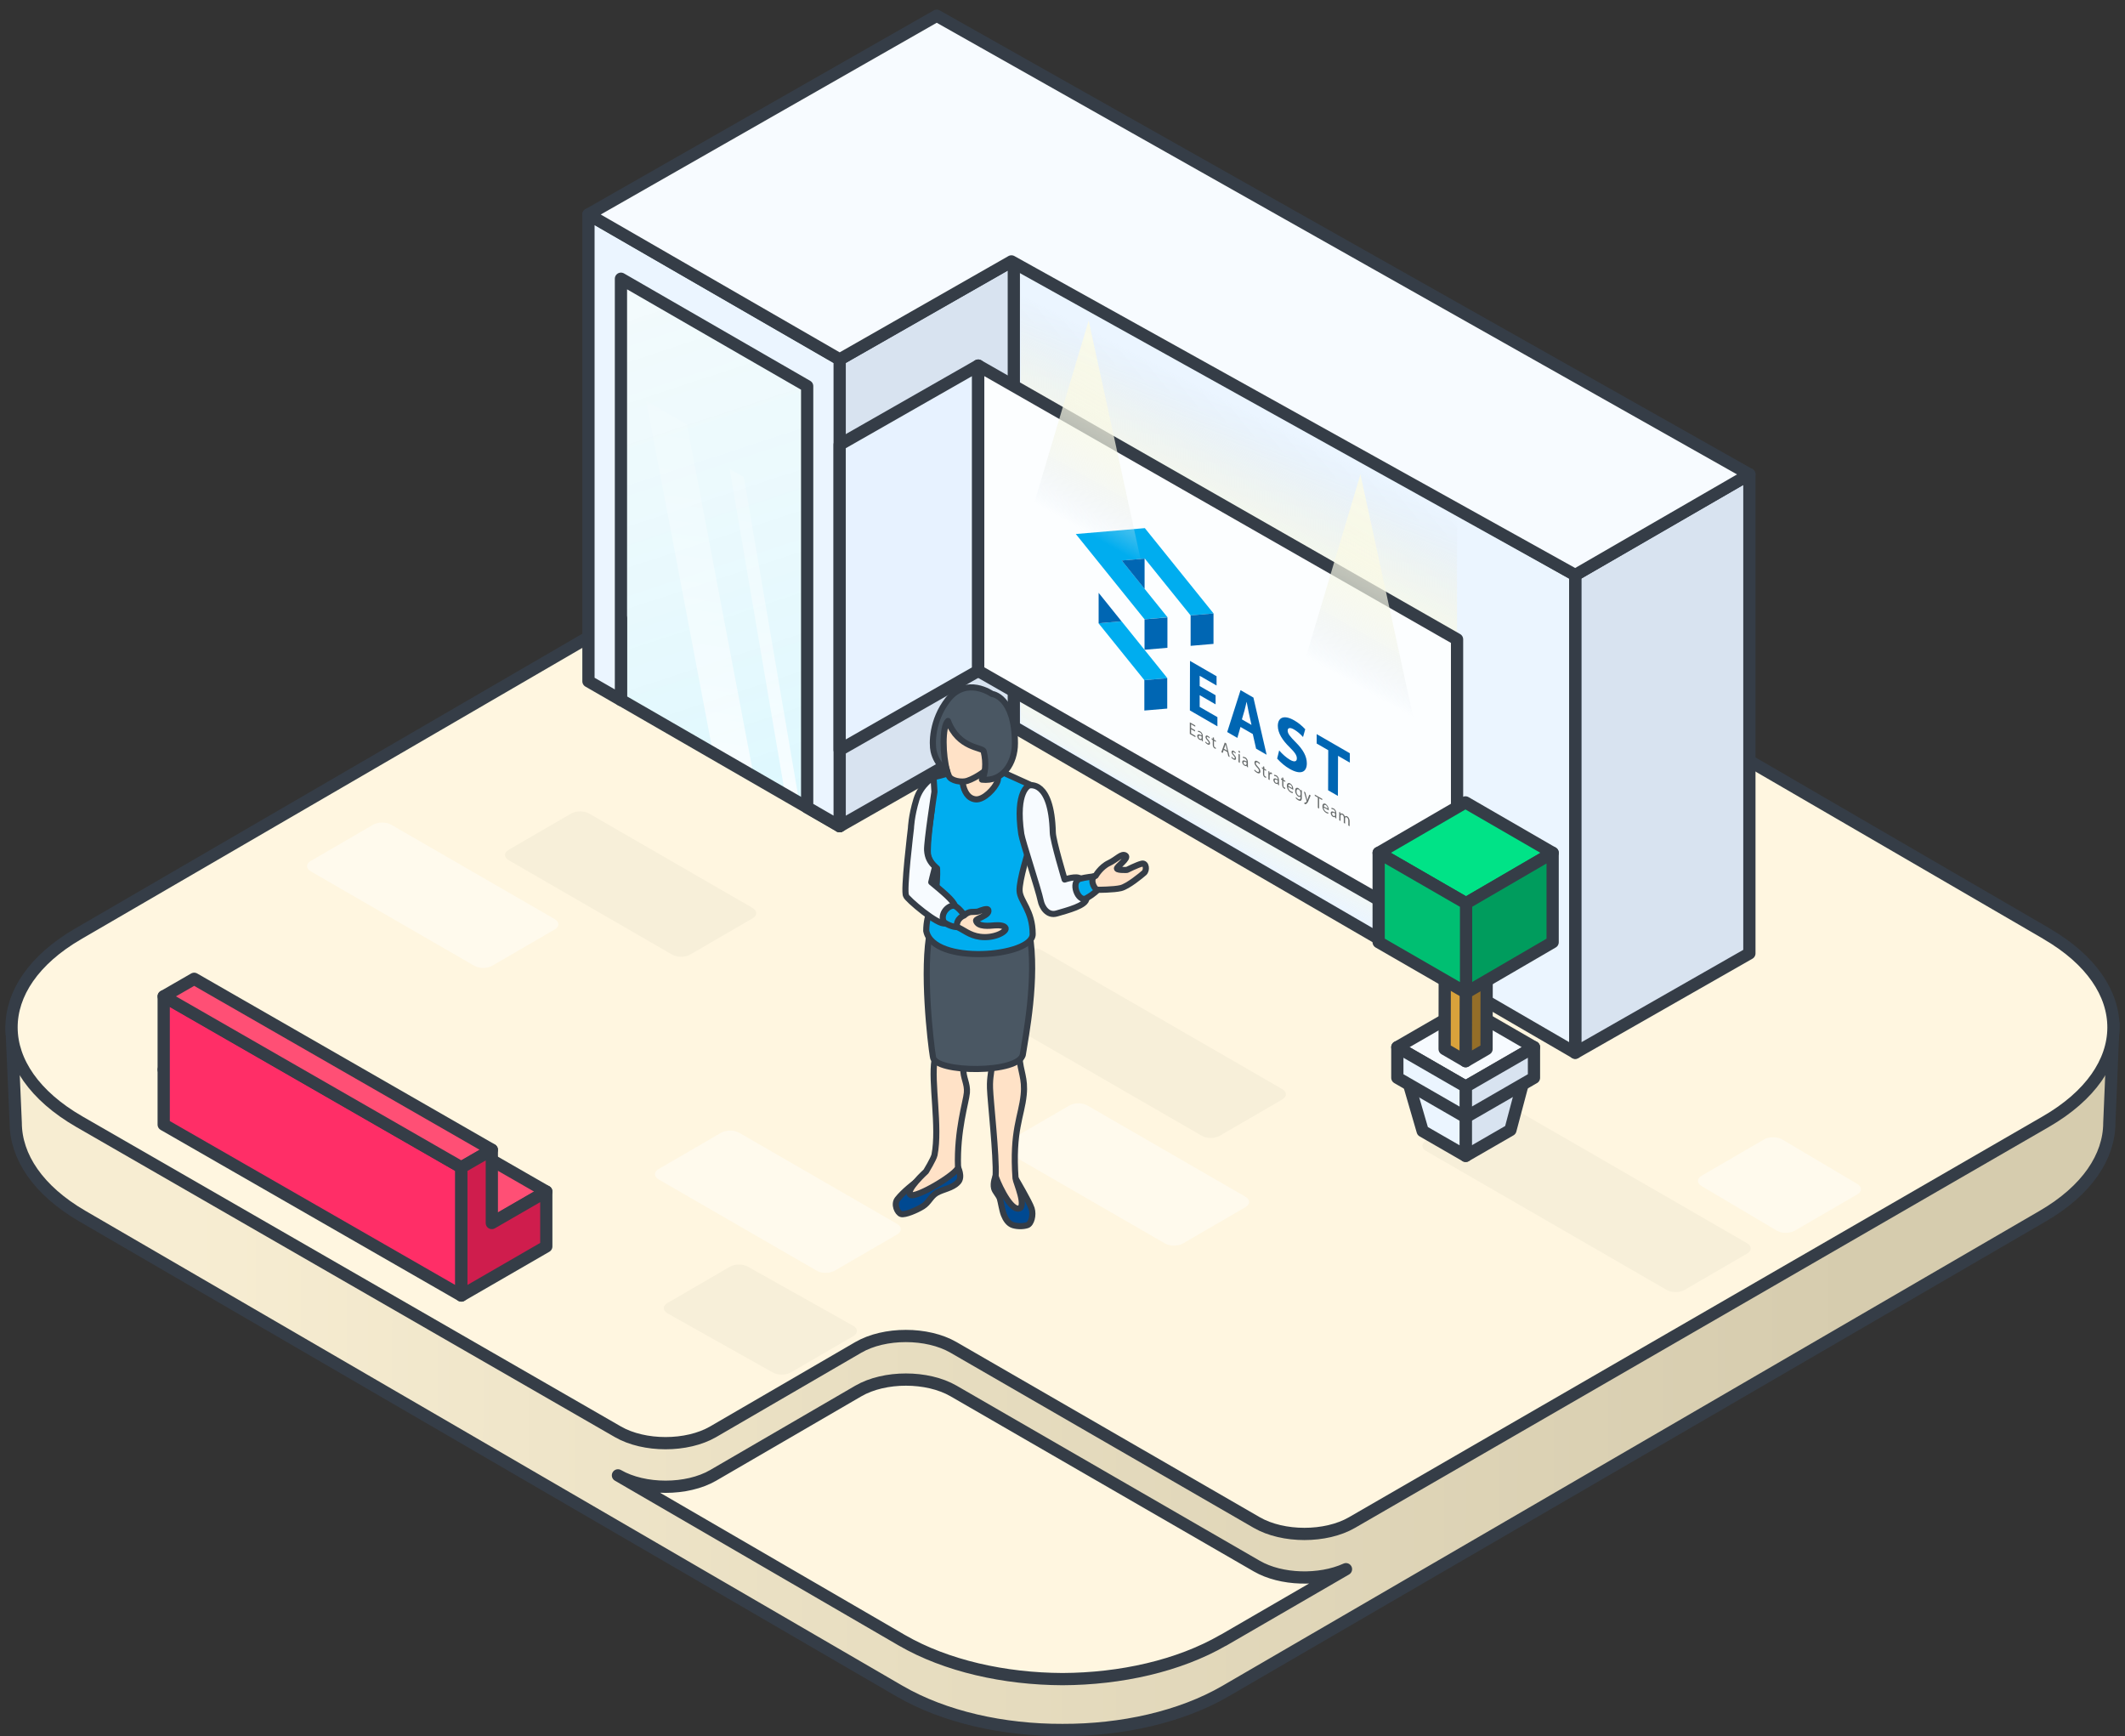
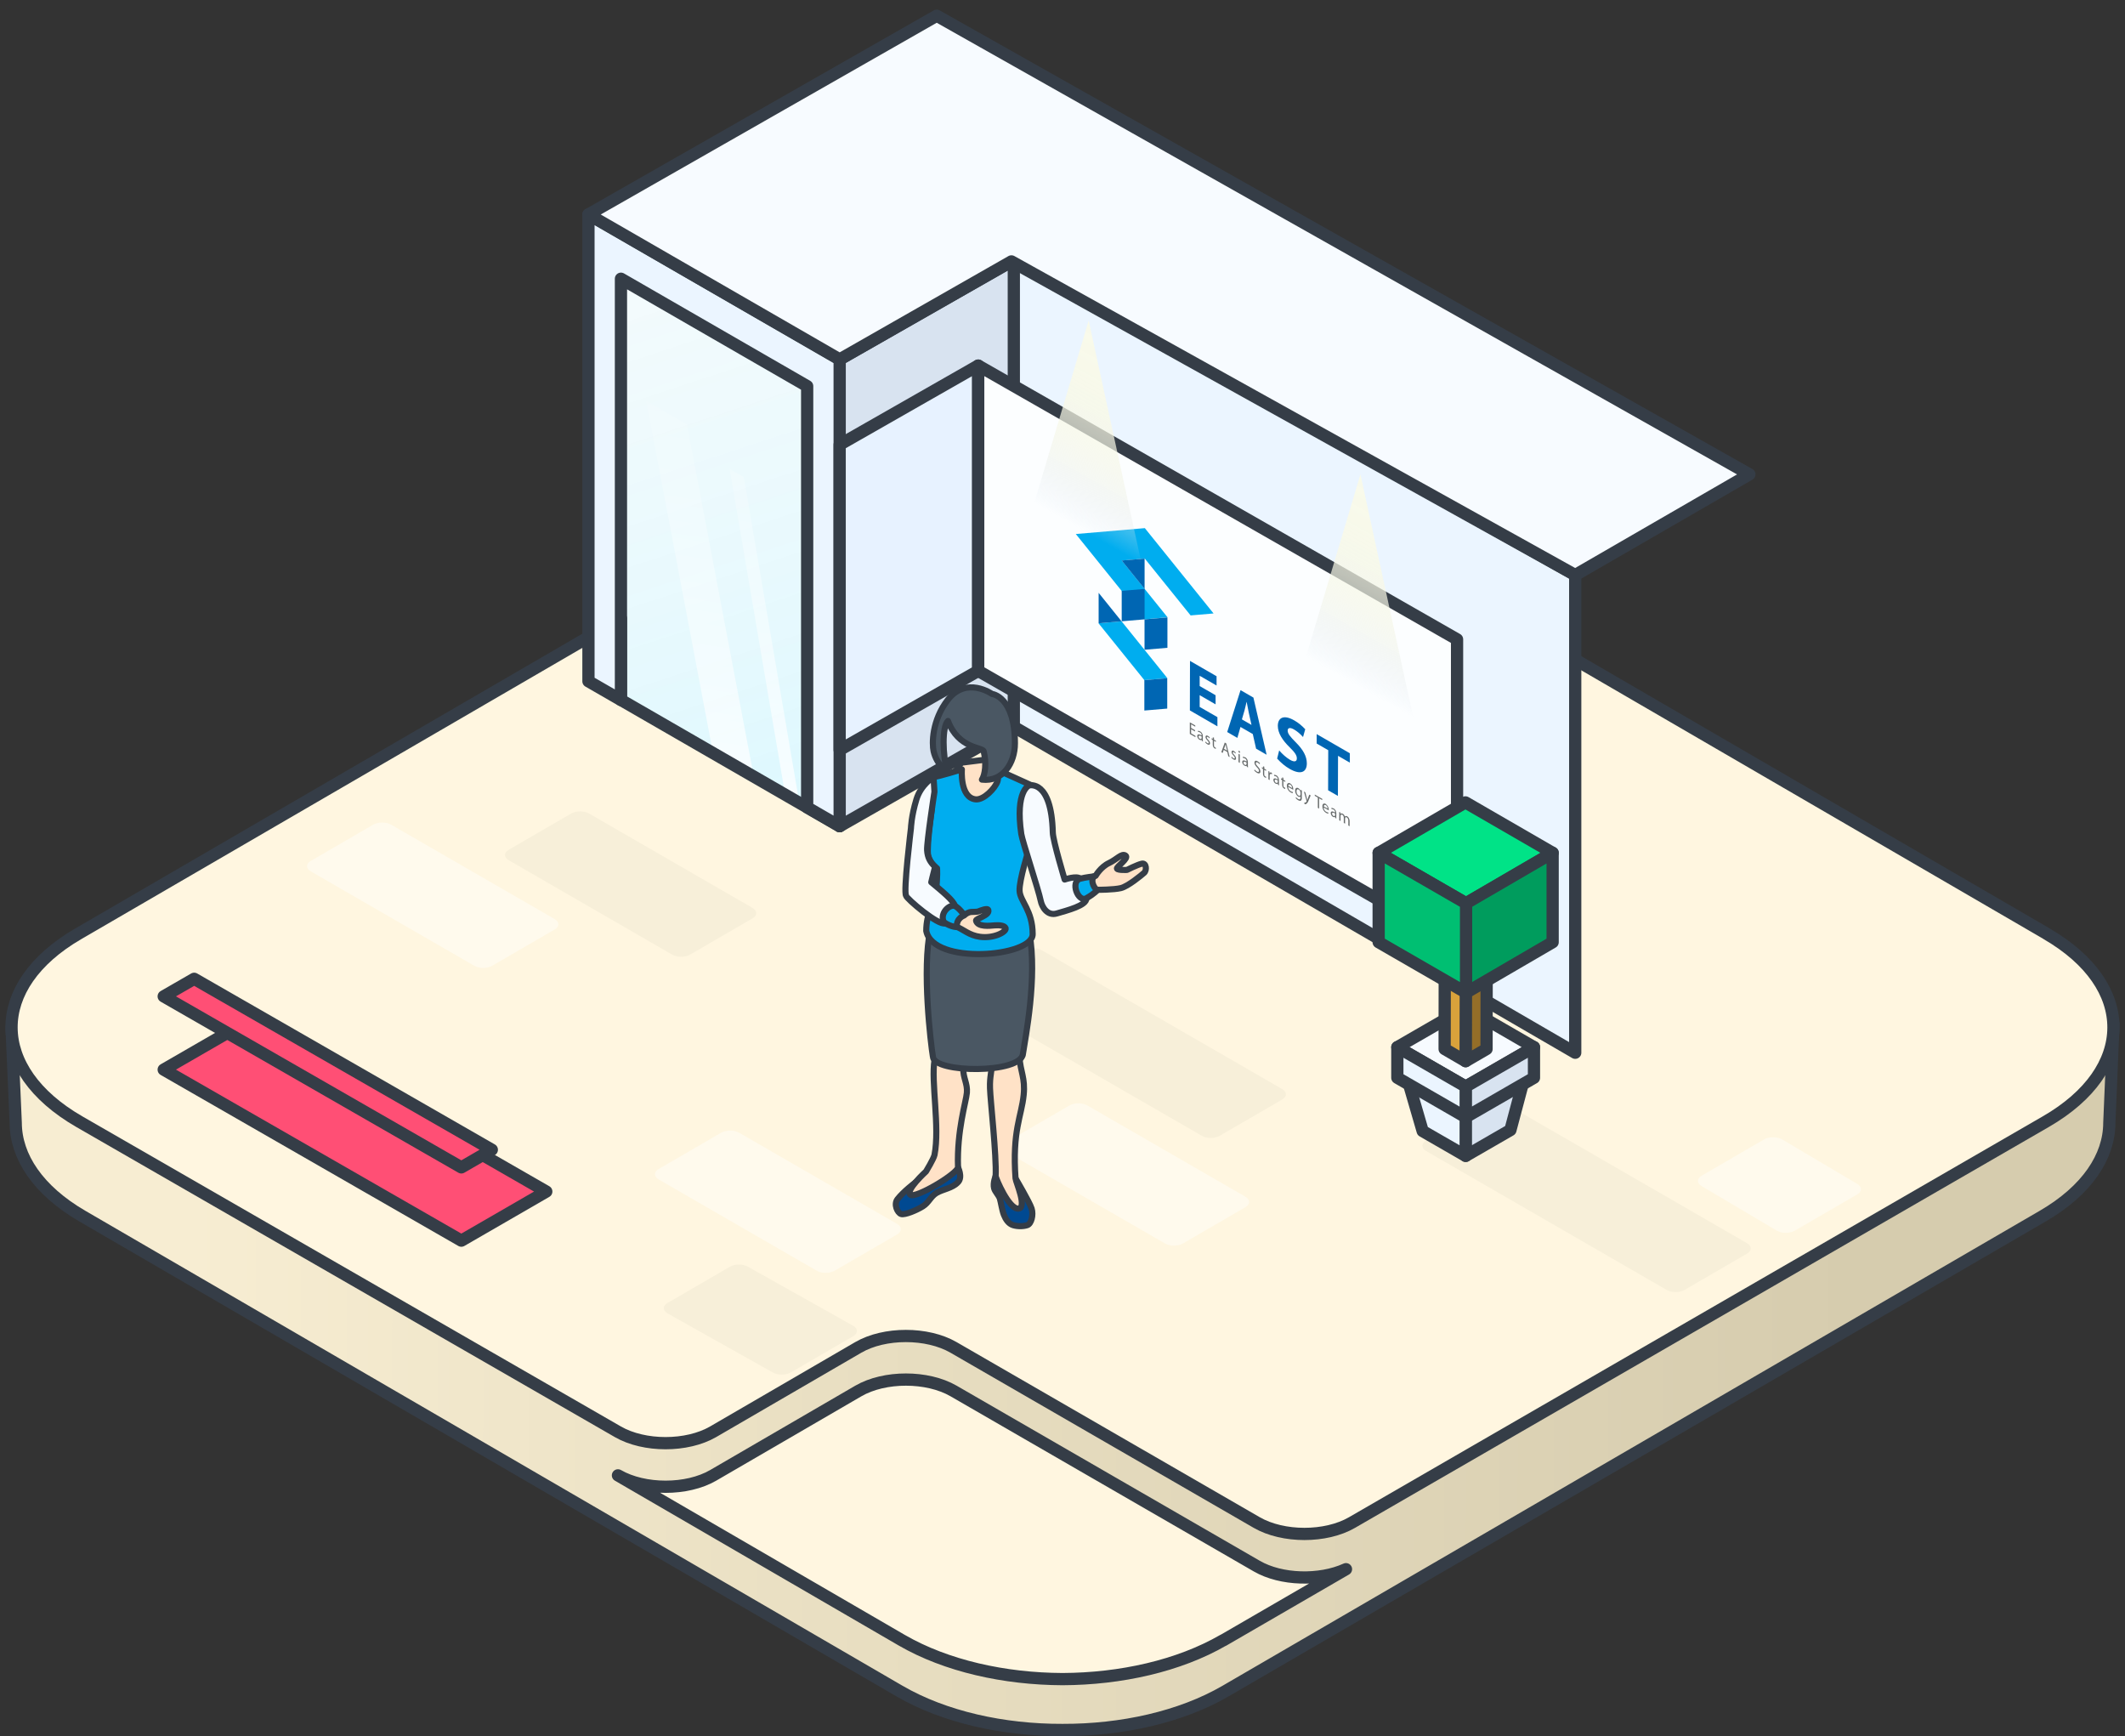
<svg xmlns="http://www.w3.org/2000/svg" xmlns:xlink="http://www.w3.org/1999/xlink" id="b" data-name="レイヤー 2" viewBox="0 0 347.25 283.65">
  <rect x="0" y="0" width="347.25" height="283.65" fill="#333333" stroke="none" />
  <defs>
    <style>
      .j {
        fill: none;
      }

      .k {
        fill: url(#i);
      }

      .l {
        fill: url(#h);
      }

      .m {
        fill: url(#g);
      }

      .n {
        fill: url(#e);
      }

      .o {
        fill: url(#d);
      }

      .p {
        fill: #ebf5ff;
      }

      .p, .q, .r, .s, .t, .u, .v, .w, .x, .y, .z, .aa, .ab, .ac, .ad, .ae, .af, .ag, .ah, .ai {
        stroke: #353d47;
        stroke-linejoin: round;
      }

      .p, .r, .t, .u, .v, .w, .x, .y, .z, .aa, .ab, .ad, .ae, .ag, .ah {
        stroke-width: 2px;
      }

      .q, .aj {
        fill: #00adef;
      }

      .r {
        fill: #ff4f75;
      }

      .s {
        fill: #4a5763;
      }

      .ak {
        fill: #0066b3;
      }

      .t {
        fill: #946e28;
      }

      .u {
        fill: #cf1d4d;
      }

      .al {
        isolation: isolate;
      }

      .v {
        fill: #00e387;
      }

      .am {
        fill: #f7efd9;
      }

      .w {
        fill: #fff6e0;
      }

      .x {
        fill: #ff2e67;
      }

      .an {
        fill: #fff;
      }

      .ao {
        fill: #654123;
      }

      .ap {
        fill: #686c6c;
      }

      .y {
        fill: #d8e3f0;
      }

      .z {
        fill: #00bf72;
      }

      .aa {
        fill: #e7f2ff;
      }

      .aq {
        fill: #fffaed;
      }

      .ab, .ai {
        fill: #f7fbff;
      }

      .ac {
        fill: #ffe2c7;
      }

      .ad {
        fill: url(#f);
      }

      .ae {
        fill: #fcfeff;
      }

      .af {
        fill: #004991;
      }

      .ag {
        fill: #009c5d;
      }

      .ah {
        fill: #d9a23b;
      }
    </style>
    <linearGradient id="d" data-name="名称未設定グラデーション 238" x1="136.59" y1="148.32" x2="87.82" y2=".3" gradientUnits="userSpaceOnUse">
      <stop offset="0" stop-color="#7ae6ff" stop-opacity=".3" />
      <stop offset=".27" stop-color="#9de8fa" stop-opacity=".27" />
      <stop offset="1" stop-color="#eeeff0" stop-opacity=".2" />
    </linearGradient>
    <linearGradient id="e" data-name="名称未設定グラデーション 232" x1="113.34" y1="130.01" x2="124.03" y2="58" gradientUnits="userSpaceOnUse">
      <stop offset="0" stop-color="#fff" stop-opacity=".8" />
      <stop offset=".22" stop-color="#fff" stop-opacity=".6" />
      <stop offset=".6" stop-color="#fff" stop-opacity=".28" />
      <stop offset=".87" stop-color="#fff" stop-opacity=".08" />
      <stop offset="1" stop-color="#fff" stop-opacity="0" />
    </linearGradient>
    <linearGradient id="f" data-name="名称未設定グラデーション 13" x1="30.65" y1="178.95" x2="303.1" y2="179.43" gradientUnits="userSpaceOnUse">
      <stop offset="0" stop-color="#f7edd2" />
      <stop offset=".41" stop-color="#e8dec1" />
      <stop offset="1" stop-color="#d6ccae" />
    </linearGradient>
    <linearGradient id="g" data-name="名称未設定グラデーション 117" x1="216.96" y1="73.88" x2="186.97" y2="132.07" gradientUnits="userSpaceOnUse">
      <stop offset="0" stop-color="#d8e3f0" stop-opacity="0" />
      <stop offset=".01" stop-color="#dbe5ee" stop-opacity=".07" />
      <stop offset=".05" stop-color="#e2eaec" stop-opacity=".24" />
      <stop offset=".09" stop-color="#e9eeea" stop-opacity=".39" />
      <stop offset=".14" stop-color="#eff2e8" stop-opacity=".52" />
      <stop offset=".19" stop-color="#f4f5e7" stop-opacity=".62" />
      <stop offset=".24" stop-color="#f7f8e6" stop-opacity=".7" />
      <stop offset=".3" stop-color="#faf9e5" stop-opacity=".76" />
      <stop offset=".37" stop-color="#fbfae5" stop-opacity=".79" />
      <stop offset=".5" stop-color="#fcfbe5" stop-opacity=".8" />
      <stop offset=".69" stop-color="#fcfbe5" stop-opacity=".79" />
      <stop offset=".76" stop-color="#fcfbe5" stop-opacity=".77" />
      <stop offset=".81" stop-color="#fcfbe5" stop-opacity=".72" />
      <stop offset=".86" stop-color="#fcfbe5" stop-opacity=".65" />
      <stop offset=".89" stop-color="#fcfbe5" stop-opacity=".56" />
      <stop offset=".92" stop-color="#fcfbe5" stop-opacity=".46" />
      <stop offset=".95" stop-color="#fcfbe5" stop-opacity=".33" />
      <stop offset=".97" stop-color="#fcfbe5" stop-opacity=".18" />
      <stop offset="1" stop-color="#fcfbe5" stop-opacity=".02" />
      <stop offset="1" stop-color="#fcfbe5" stop-opacity="0" />
    </linearGradient>
    <linearGradient id="h" data-name="名称未設定グラデーション 122" x1="548.07" y1="59.73" x2="562.86" y2="85.81" gradientTransform="translate(738.19) rotate(-180) scale(1 -1)" gradientUnits="userSpaceOnUse">
      <stop offset="0" stop-color="#fcfbe5" stop-opacity=".8" />
      <stop offset=".25" stop-color="#fbfae5" stop-opacity=".79" />
      <stop offset=".4" stop-color="#faf9e5" stop-opacity=".76" />
      <stop offset=".52" stop-color="#f7f8e6" stop-opacity=".7" />
      <stop offset=".63" stop-color="#f4f5e7" stop-opacity=".62" />
      <stop offset=".72" stop-color="#eff2e8" stop-opacity=".52" />
      <stop offset=".81" stop-color="#e9eeea" stop-opacity=".39" />
      <stop offset=".89" stop-color="#e2eaec" stop-opacity=".24" />
      <stop offset=".97" stop-color="#dbe5ee" stop-opacity=".07" />
      <stop offset="1" stop-color="#d8e3f0" stop-opacity="0" />
    </linearGradient>
    <linearGradient id="i" data-name="名称未設定グラデーション 122" x1="503.67" y1="84.86" x2="518.46" y2="110.94" xlink:href="#h" />
  </defs>
  <g id="c" data-name="レイヤー 12">
    <g>
      <rect class="j" width="347.25" height="283.65" />
      <g>
        <g>
          <rect class="an" x="98.43" y="40.93" width="45.37" height="99.78" />
          <g>
            <polygon class="o" points="134.6 133.63 98.43 113.44 98.85 40.93 134.6 61.35 134.6 133.63" />
            <g class="al">
              <path class="n" d="M121.55,77.95l-2.32-1.34,9.01,52.85,2.32,1.34-9.01-52.85ZM112.25,69.33l-6.66-3.85,10.85,57.16,6.67,3.85-10.86-57.17Z" />
            </g>
            <polygon class="w" points="93.8 241.43 151.43 274.34 170.55 278.92 193.25 274.34 234.59 250.62 149.39 199.77 93.8 241.43" />
            <path class="ad" d="M334.49,159.7l-133.55-77.61c-7.51-4.36-17.44-6.46-27.31-6.33-9.87-.13,4.36,76.29-3.15,80.65l-157.71,3.29c-7.39,4.29-10.88,8.22-10.88,8.19l.68,15.57c.02,5.51,3.64,11.02,10.88,15.23l133.55,77.61c7.34,4.26,16.98,6.38,26.63,6.35,9.64.03,19.29-2.09,26.63-6.35l133.55-77.61c7.24-4.21,10.87-9.72,10.88-15.23,0,0,.67-15.66.67-16.19,0,0-3.38-3.22-10.87-7.58ZM199.89,267.99c-7.27,4.2-16.76,6.31-26.26,6.35-9.5-.04-18.99-2.15-26.26-6.35l-46.39-26.94c4.3,2.48,11.28,2.48,15.56,0l23.73-13.79c4.28-2.48,11.25-2.48,15.55,0l49.56,28.62c3.98,2.3,10.26,2.46,14.57.5l-20.05,11.62Z" />
            <path class="w" d="M334.49,152.58l-133.55-77.61c-7.51-4.36-17.44-6.46-27.31-6.33-9.87-.13-28.91,61.98-36.42,66.34l-35.74-20.62v-13.33L12.77,152.58c-14.58,8.47-14.5,22.2.17,30.67l88.03,50.68c4.3,2.48,11.28,2.48,15.56,0l23.73-13.79c4.28-2.48,11.25-2.48,15.55,0l49.56,28.62c4.3,2.48,11.28,2.48,15.56,0l113.38-65.5c14.67-8.47,14.75-22.2.17-30.67Z" />
-             <polygon class="y" points="257.41 93.95 257.41 172.01 285.87 155.77 285.87 77.5 257.41 93.95" />
            <polygon class="p" points="257.41 93.95 151.13 34.05 151.13 110.32 257.41 172 257.41 93.95" />
            <polygon class="y" points="137.21 58.72 137.21 134.99 165.67 118.75 165.67 42.49 137.21 58.72" />
            <polygon class="p" points="96.16 35.04 96.16 111.31 101.47 114.37 101.47 45.54 131.9 63.09 131.9 131.92 137.21 134.99 137.21 58.72 96.16 35.04" />
            <polygon class="ab" points="285.87 77.5 153.07 2.57 124.61 18.81 124.62 18.81 124.61 18.81 96.16 35.04 137.21 58.72 165.28 42.71 257.41 93.95 285.87 77.5" />
            <polygon class="aa" points="137.21 72.65 137.21 122.53 159.85 109.61 159.85 59.73 137.21 72.65" />
            <g>
              <g>
                <polygon class="r" points="40.64 166.74 89.27 194.68 75.39 202.7 26.75 174.76 40.64 166.74" />
-                 <polygon class="x" points="75.39 190.73 75.39 211.67 26.75 183.74 26.75 162.79 75.39 190.73" />
              </g>
              <polygon class="r" points="31.73 159.92 80.37 187.85 75.39 190.73 26.75 162.79 31.73 159.92" />
-               <polygon class="u" points="89.27 194.68 80.37 199.82 80.37 187.87 75.39 190.73 75.39 211.67 89.27 203.65 89.27 194.68" />
-             </g>
-             <polygon class="m" points="238.1 84.55 166.82 45.13 166.82 118.02 238.1 158.91 238.1 84.55" />
+             </g>
            <polygon class="ae" points="238.1 104.46 159.85 59.73 159.85 109.61 238.1 154.34 238.1 104.46" />
            <g class="al">
              <g>
                <path class="aj" d="M183.27,101.51l-3.76.32,7.49,9.29,3.76-.32-7.49-9.3M187.07,86.29l-11.27.96,11.23,13.93,3.76-.32-3.74-4.64h0s0,0,0,0l-3.74-4.64,3.76-.32,7.49,9.29.57-.05,3.18-.27-11.23-13.94" />
-                 <path class="ak" d="M190.76,110.8l-3.76.32v4.97s3.74-.32,3.74-.32v-4.97M179.53,96.86v4.97s3.74-.32,3.74-.32h0s-3.74-4.65-3.74-4.65M190.79,100.87l-3.76.32v4.97s3.74-.32,3.74-.32v-4.96M187.05,96.22h0s0,0,0,0h0s0,0,0,0M198.31,100.23h-.01s-3.18.27-3.18.27l-.56.05v4.97s3.74-.32,3.74-.32v-4.97M187.06,91.26l-3.76.32,3.74,4.64v-4.96" />
+                 <path class="ak" d="M190.76,110.8l-3.76.32v4.97s3.74-.32,3.74-.32v-4.97M179.53,96.86v4.97s3.74-.32,3.74-.32h0s-3.74-4.65-3.74-4.65M190.79,100.87l-3.76.32v4.97s3.74-.32,3.74-.32v-4.96M187.05,96.22h0s0,0,0,0h0s0,0,0,0h-.01s-3.18.27-3.18.27l-.56.05v4.97s3.74-.32,3.74-.32v-4.97M187.06,91.26l-3.76.32,3.74,4.64v-4.96" />
                <path class="ap" d="M197.02,121.16h0s0,0,0,0h0M202.61,123.28l-.22-.12v1.36s.21.12.21.12v-1.36M214.18,129.96l-.23-.13-.24.66c-.03.08-.06.17-.08.24h0c-.02-.09-.05-.22-.08-.33l-.25-.95-.23-.13.43,1.5.02.08-.02.05c-.04.09-.1.15-.18.17-.06.02-.12.03-.19.01l.05.24c.1.03.19.03.26-.01.19-.13.33-.34.41-.61l.33-.79M203.38,124.93c-.11-.07-.18-.22-.18-.33,0-.26.26-.16.5-.02v.23s-.01.07-.01.07c-.04.12-.16.14-.28.06h-.03M203.47,123.75c-.14-.08-.28-.12-.39-.1l.05.19c.1,0,.2.01.31.08l.06.03c.13.09.23.3.21.43v.03c-.45-.26-.71-.23-.71.09v.03c.01.21.16.45.34.55,0,0,.02,0,.03.01,0,0,.01,0,.02.01.13.08.26.08.34,0h0s.01.18.01.18l.2.11c-.02-.12-.02-.23-.02-.34v-.51c0-.27-.09-.61-.45-.82M207.79,126.24c-.15-.08-.29-.04-.33.11h-.01s0-.27,0-.27l-.18-.11c0,.13,0,.27,0,.43h0s0,.93,0,.93l.21.12v-.72s.01-.11.01-.11c.02-.16.14-.23.29-.15l.07.05v-.23s-.06-.04-.06-.04M208.48,127.87c-.11-.07-.18-.22-.18-.34,0-.24.23-.17.46-.04.01,0,.03.02.04.02v.23s-.01.07-.01.07c-.04.12-.16.14-.28.06h-.03M208.57,126.69c-.14-.08-.27-.11-.39-.1l.05.19c.1,0,.2.02.31.08l.05.03c.13.09.23.3.21.43v.03c-.46-.26-.71-.23-.71.09v.03c.02.21.16.45.34.55,0,0,.02,0,.03.01.14.08.28.09.36,0h0s.01.18.01.18l.19.11c-.02-.12-.02-.23-.02-.34h0s0-.5,0-.5c0-.27-.09-.61-.45-.82M210.51,128.39c0-.21.15-.29.33-.2l.04.02c.16.12.28.37.26.54l-.63-.36M210.86,128.01l-.05-.03c-.32-.14-.54.05-.51.44v.09c.02.35.26.75.55.92,0,0,.02.01.03.02.14.08.27.13.4.14l-.04-.2c-.1,0-.22-.05-.33-.12l-.06-.04c-.21-.14-.36-.44-.35-.67l.83.48v-.11s0-.05,0-.05c0-.32-.21-.71-.49-.87M216.32,131.74c0-.21.15-.29.33-.2l.03.02c.16.12.29.37.26.55l-.63-.36M216.66,131.36l-.05-.03c-.32-.14-.54.05-.51.44v.09c.02.35.26.75.55.92,0,0,.02.01.03.02.14.08.27.13.4.14l-.04-.2c-.11,0-.22-.05-.33-.12l-.06-.03c-.21-.14-.36-.44-.34-.67l.82.48v-.11s0-.05,0-.05c0-.32-.21-.71-.49-.87M218.17,132.93h0s0,.23,0,.23v.07c-.05.12-.17.14-.29.06l-.03-.02c-.1-.07-.18-.22-.17-.34,0-.24.23-.17.45-.04.02,0,.03.02.05.03M217.94,132.1c-.14-.08-.27-.11-.39-.1l.05.19c.09-.01.19.01.3.07l.06.03c.14.1.22.29.21.43v.03c-.46-.26-.71-.23-.71.1v.03c.01.21.16.46.33.56,0,0,.02,0,.03.01.14.08.28.09.36,0h0s.01.18.01.18l.19.11c-.02-.12-.02-.23-.02-.34h.01s0-.5,0-.5c0-.27-.09-.61-.45-.82M219.4,132.95c-.15-.09-.29-.07-.36.04h0s0-.23,0-.23l-.19-.11c.01.12.01.24,0,.38h0s0,.99,0,.99l.21.12v-.82s0-.08.02-.11c.04-.12.14-.16.27-.09.16.1.25.3.24.52v.81s.21.12.21.12v-.84s.02-.11.02-.11c.03-.11.14-.14.25-.08.17.1.26.3.26.56v.77s.21.12.21.12v-.8c0-.47-.23-.72-.38-.81-.1-.05-.19-.08-.26-.05-.06.02-.1.05-.13.1h0c-.05-.2-.18-.38-.33-.47,0,0,0,0,0,0M197.35,120.21c-.19-.11-.35-.02-.36.19,0,.16.1.36.31.57.16.16.22.27.22.38s-.07.16-.23.06c-.1-.06-.2-.15-.28-.26l-.05.16c.1.12.22.22.33.29.28.16.44.08.44-.16,0-.2-.11-.38-.31-.59-.15-.15-.22-.24-.22-.36,0-.1.07-.14.2-.07.08.05.17.12.24.22l.05-.15c-.09-.11-.19-.2-.29-.25l-.03-.02s-.01,0-.02-.01M201.61,122.68c-.2-.11-.35-.03-.36.19,0,.16.1.36.31.57.16.16.22.27.22.38s-.08.15-.24.06c-.1-.06-.2-.15-.28-.26l-.05.16c.1.12.21.22.33.29.28.16.44.08.44-.16,0-.2-.1-.38-.31-.59-.15-.16-.22-.24-.22-.35,0-.1.07-.15.19-.07.08.05.17.12.24.22l.05-.15c-.09-.11-.19-.19-.29-.25l-.03-.02s-.01,0-.02-.01M212.21,129.99c-.23-.13-.35-.43-.35-.69,0-.31.15-.42.35-.31h.01c.17.11.31.36.3.56v.24s0,.08-.02.12c-.04.13-.16.16-.3.08M212.21,128.79s-.02-.01-.03-.01l-.03-.02c-.31-.14-.54.05-.5.43v.03c-.02.33.21.74.5.93,0,0,0,0,.01,0,.15.08.29.08.36-.02h0s0,.16,0,.16c0,.34-.17.37-.39.25-.01,0-.02-.01-.03-.02-.11-.06-.22-.16-.31-.28l-.06.15c.12.15.26.27.4.35.01,0,.03.02.04.02.14.08.28.1.39.06.13-.09.2-.28.17-.52h0s0,0,0,0v-.78c0-.17,0-.28.01-.37l-.19-.11v.2c-.08-.19-.21-.35-.35-.43M196.04,120.69c-.11-.07-.18-.22-.18-.34,0-.27.27-.15.5-.02v.23s-.01.07-.01.07c-.04.12-.15.14-.28.06h-.03M196.13,119.51c-.14-.08-.27-.11-.39-.11l.05.19c.1-.01.2.02.31.08l.05.03c.13.09.23.29.21.43v.03c-.46-.26-.71-.23-.71.09v.04c0,.21.16.45.33.55,0,0,.02,0,.03.01,0,0,.01,0,.02.01.13.08.26.08.34,0h0s.01.18.01.18l.19.11c-.02-.12-.02-.23-.02-.34h.01s0-.51,0-.51c0-.27-.09-.6-.45-.81M198.39,120.52l-.21-.05v.25s-.18-.11-.18-.11v.19s.18.11.18.11v.74c-.01.11.02.26.08.39.06.11.14.19.23.24.06.04.12.06.19.08v-.2c-.05,0-.09-.03-.14-.05-.12-.07-.16-.19-.16-.35v-.73s.31.18.31.18v-.19s-.31-.18-.31-.18v-.32M206.6,125.26l-.21-.05v.25s-.18-.11-.18-.11v.19s.18.11.18.11v.74c-.01.11.01.25.08.39.06.11.14.19.23.24.06.04.13.06.19.08v-.2c-.05,0-.09-.03-.14-.05-.12-.07-.16-.19-.16-.35v-.73s.31.18.31.18v-.19s-.3-.18-.3-.18v-.32M198.39,120.52h0s0,0,0,0h0M206.61,125.26h0s0,0,0,0h0M209.73,127.07l-.21-.05v.25s-.19-.11-.19-.11v.19s.19.11.19.11v.74c-.01.11.02.25.08.39.05.11.14.19.23.24.07.04.13.06.19.08v-.2c-.05,0-.09-.03-.14-.05-.12-.07-.16-.19-.16-.35v-.73s.31.18.31.18v-.19s-.31-.18-.31-.18v-.32M216.07,130.52l-1.22-.7v.2s.5.29.5.29v1.68s.21.12.21.12v-1.68s.51.29.51.29v-.2M195.32,118.53l-.89-.51v1.89s.92.53.92.53v-.21s-.71-.41-.71-.41v-.68s.64.37.64.37v-.21s-.64-.37-.64-.37v-.59s.68.39.68.39v-.21M200.01,122.35l.17-.44c.03-.1.06-.2.09-.3.03.12.05.25.09.4l.16.63h0s-.49-.29-.49-.29M200.4,121.47l-.26-.15-.56,1.57.22.13.17-.5h0s.58.34.58.34l.17.7.23.13-.56-2.22M202.5,122.68h0c-.07-.05-.12,0-.12.08,0,.08.05.17.12.22,0,0,0,0,.01,0,.07.04.13.01.13-.07h0s0-.02,0-.02c0-.08-.06-.17-.13-.21M205.46,124.35c-.25-.14-.46-.04-.47.25,0,.26.16.52.43.79.22.22.31.38.31.55,0,.19-.13.25-.34.12-.14-.08-.27-.2-.38-.34h0s-.05.17-.05.17c.13.15.27.28.42.36.39.22.58.08.58-.21,0-.28-.14-.52-.42-.8-.22-.23-.33-.38-.33-.55,0-.13.08-.23.31-.1.11.06.22.15.31.27l.07-.16c-.12-.14-.24-.23-.37-.3l-.04-.02s-.01,0-.02-.01" />
                <path class="ak" d="M198.81,110.49l-4.35-2.51-.02,8.09,4.5,2.6v-1.5s-2.9-1.67-2.9-1.67v-1.92s2.6,1.5,2.6,1.5h0s0-1.49,0-1.49l-2.6-1.5v-1.68s2.76,1.59,2.76,1.59v-1.5M202.94,117.54l.43-1.48c.12-.4.22-.96.33-1.37h.02c.11.55.23,1.22.35,1.78l.44,1.97h0s-1.56-.9-1.56-.9M204.82,113.97l-2.1-1.21-2.18,6.84,1.66.96.51-1.79,2.01,1.16.54,2.39,1.72.99-2.16-9.35M220.58,123.07l-5.42-3.13v1.54s1.89,1.09,1.89,1.09l-.02,6.55,1.6.92.02-6.55,1.93,1.11v-1.54M211.57,117.74s-.05-.03-.08-.04c-1.66-.96-2.67-.49-2.68.89,0,1.18.76,2.36,1.93,3.5.84.83,1.18,1.3,1.18,1.82s-.39.65-1.12.23c-.62-.37-1.22-.9-1.77-1.53h0s-.33,1.33-.33,1.33c.63.7,1.31,1.26,2,1.66,1.94,1.12,2.85.48,2.85-.87,0-1.14-.58-2.23-1.83-3.47-.91-.93-1.3-1.38-1.3-1.9,0-.41.34-.58,1.03-.18.52.3,1.02.72,1.48,1.24l.36-1.27c-.54-.58-1.12-1.06-1.72-1.4" />
              </g>
            </g>
            <polyline class="l" points="177.9 52.37 186.99 94.13 168.6 83.52 177.9 52.37" />
            <polyline class="k" points="222.31 77.5 231.39 119.27 213.01 108.65 222.31 77.5" />
            <g class="al">
              <g>
                <path class="am" d="M122.97,148.34l-26.7-15.42c-.81-.47-2.13-.47-2.94,0l-10.21,5.93c-.81.47-.79,1.23.02,1.7l26.7,15.42c.81.47,2.13.47,2.93,0l10.21-5.93c.81-.47.8-1.23,0-1.7" />
                <path class="aq" d="M90.63,150.16l-26.71-15.42c-.81-.47-2.13-.47-2.94,0l-10.21,5.93c-.81.47-.79,1.23.02,1.7l26.71,15.42c.81.47,2.13.47,2.93,0l10.21-5.93c.81-.47.8-1.23,0-1.7" />
              </g>
            </g>
            <g class="al">
              <g>
                <path class="am" d="M209.53,177.94l-39.32-22.7c-.81-.47-2.13-.46-2.93,0l-10.21,5.93c-.8.46-.8,1.23,0,1.7l39.32,22.7c.81.47,2.13.47,2.93,0l10.21-5.93c.81-.47.8-1.23,0-1.7" />
                <path class="aq" d="M203.52,195.53l-25.83-14.91c-.81-.47-2.13-.47-2.94,0l-10.21,5.93c-.81.47-.8,1.23,0,1.7l25.83,14.91c.81.47,2.13.47,2.94,0l10.21-5.93c.81-.47.8-1.23,0-1.7" />
              </g>
            </g>
            <g class="al">
              <g>
                <path class="am" d="M285.49,203.12l-39.32-22.7c-.81-.47-2.13-.46-2.93,0l-10.21,5.93c-.8.46-.8,1.23,0,1.7l39.32,22.7c.81.47,2.13.47,2.93,0l10.21-5.93c.81-.47.8-1.23,0-1.7" />
                <path class="aq" d="M303.5,193.44l-12.28-7.28c-.81-.47-2.13-.47-2.94,0l-10.21,5.93c-.81.47-.8,1.23,0,1.7l12.28,7.28c.81.47,2.13.47,2.94,0l10.21-5.93c.81-.47.8-1.23,0-1.7Z" />
              </g>
            </g>
            <g class="al">
              <g>
                <path class="am" d="M139.42,216.61l-17.2-9.65c-.81-.47-2.13-.47-2.94,0l-10.21,5.93c-.8.46-.79,1.23.02,1.7l17.2,9.65c.81.47,2.13.47,2.93,0l10.21-5.93c.81-.47.8-1.23,0-1.7Z" />
                <path class="aq" d="M146.61,199.98l-25.83-14.91c-.81-.47-2.13-.47-2.94,0l-10.21,5.93c-.81.47-.8,1.23,0,1.7l25.83,14.91c.81.47,2.13.47,2.94,0l10.21-5.93c.81-.47.8-1.23,0-1.7" />
              </g>
            </g>
            <g>
              <g>
                <polygon class="ab" points="239.51 169.47 229.67 175.15 239.51 180.83 249.34 175.15 239.51 169.47" />
                <polygon class="y" points="239.51 180.83 239.51 188.85 246.82 184.63 249.34 175.15 239.51 180.83" />
                <polygon class="p" points="239.51 180.83 239.51 188.85 232.48 184.8 229.67 175.15 239.51 180.83" />
                <polygon class="ab" points="239.51 164.64 228.34 171.09 239.51 177.53 250.67 171.09 239.51 164.64" />
                <polygon class="y" points="239.51 177.53 239.51 182.53 250.67 176.09 250.67 171.09 239.51 177.53" />
                <polygon class="p" points="239.51 177.53 239.51 182.53 228.34 176.09 228.34 171.09 239.51 177.53" />
              </g>
              <g>
                <g class="al">
                  <polygon class="ao" points="242.94 157.57 239.53 159.56 236.09 157.57 239.51 155.59 242.94 157.57" />
                  <polygon class="t" points="242.94 157.57 242.92 171.39 239.5 173.38 239.53 159.56 242.94 157.57" />
                  <polygon class="ah" points="239.53 159.56 239.5 173.38 236.07 171.39 236.09 157.57 239.53 159.56" />
                </g>
                <g class="al">
                  <polygon class="v" points="253.72 139.34 239.57 147.58 225.29 139.34 239.47 131.1 253.72 139.34" />
                  <polygon class="ag" points="253.72 139.34 253.72 153.94 239.57 162.18 239.57 147.58 253.72 139.34" />
                  <polygon class="z" points="239.57 147.58 239.57 162.18 225.29 153.94 225.29 139.34 239.57 147.58" />
                </g>
              </g>
            </g>
          </g>
        </g>
        <g>
          <path class="af" d="M149.54,193.24s-1.86,1.39-2.88,2.69c-.65.84-.01,2.22.59,2.42.61.2,2.56-.63,3.55-1.25,1-.62,1.25-1.59,2.24-2.19.98-.6,2.61-.76,3.53-1.78.78-.85-.04-2.44-.04-2.44l-7.01,2.55Z" />
          <path class="ac" d="M152.71,173.21c-.59,3.54.89,10.96,0,15.48-.13.64-1.39,2.71-1.39,2.71,0,0-3.43,3.12-2.55,3.81.86.66,7.81-3.51,7.78-4.51-.2-6.03,1.32-10.66,1.45-12.17.13-1.51-.64-2.44-.58-3.94.05-1.51-.79-2.25-.79-2.25l-2.61-.59s-1.12.75-1.32,1.47Z" />
          <path class="af" d="M165.95,192.53s2.3,3.88,2.63,4.93c.33,1.05-.05,2.5-.71,2.71-.66.21-1.56.23-2.32,0-.76-.23-1.23-.99-1.51-1.7-.28-.71-.48-2.07-.65-2.63-.18-.56-.8-1.14-.94-1.68-.23-.88.25-2.02.25-2.02l3.25.4Z" />
          <path class="ac" d="M166.59,172.68c.15,2.43.97,3.45.69,6.21-.35,3.52-1.89,5.81-1.33,13.65.04.57,1.97,4.84.44,4.93-1.53.08-3.63-4.85-3.69-5.32.16-3.36-.86-12.3-.92-14.34-.07-2.04.34-2.78.22-3.66-.12-.88.6-2.7.6-2.7,0,0,3.87-.68,3.99,1.23Z" />
          <polygon class="ac" points="162.62 124.37 164.05 127.05 163.93 129.17 162.1 131.31 158.53 131.49 156.14 130.28 154.91 127.69 157.1 124.61 160.85 124.14 162.62 124.37" />
          <path class="s" d="M168.22,152.46c1.31,7.29-.66,17.04-1.06,19.73-.33,3.28-14.58,3.15-14.71.46-.36-2.16-1.81-14.27-.42-20.79.28-1.34,15.61-.96,16.19.61Z" />
          <path class="q" d="M162.4,125.52s.99,1.07.59,2.17c-.39,1.1-2.23,3.06-3.58,2.91-2.59-.3-2.23-4.89-2.23-4.89,0,0-3.88,1.18-4.62,1.25-.71,1.91-.26,5.03-.26,5.03,0,0-.9,6.34-.64,7.7.26,1.37,1.46,2.17,1.46,2.17,0,0,.12,1.4-.18,3.68-.25,1.94-1.58,3.6-1.58,6.55,1.09,5.65,17.39,4.27,17.39.54,0-3.88-2.06-5.37-2.14-7.09-.08-1.73,1.5-6.71,1.5-6.71,0,0,.3-9.93.45-10.52-3.14-1.44-6.16-2.77-6.16-2.77Z" />
          <path class="ai" d="M156.06,148.04c-.23-.91-2.07-2.39-3.88-3.9,0,0,.31-1.32.63-2.53-.79-.72-1.23-1.48-1.31-2.69-.08-1.26,1.2-9.56,1.2-9.56l-.15-2.39s-2.04,1.16-2.8,3.65c-.84,2.75-.89,4.69-.89,4.69,0,0-1.28,10.45-.79,11.04.04.46,5.29,4.96,6.41,4.5.72-.22,1.8-1.88,1.57-2.79Z" />
          <path class="q" d="M157.59,149.53s-.91-1.24-1.53-1.5c-.81-.34-2.41,1.01-1.91,2.45.15.44,1.74,1.07,2.21.96.46-.12,1.23-1.06,1.23-1.06v-.85Z" />
          <path class="ai" d="M176.54,143.56c-.59-.54-2.56.14-2.56.14,0,0-1.91-6.32-1.94-7.68-.22-8.72-3.87-7.69-3.87-7.69,0,0-2.31.84-1.28,7.93.17,1.18,2.81,9.09,3.18,10.93.19.94,1.05,2.53,2.64,2.05,1.59-.48,4.91-1.28,4.82-2.49-.1-1.21-.39-2.66-.98-3.2Z" />
-           <path class="ac" d="M154.47,125.03s.26.94.59,1.75c.33.81,2.1,1.1,3,.8,1.58-.52,3.31-1.93,3.31-1.93l1.03-4.14-1.4-4.34-3.37-1.33-3.28.84-1.16,2.93v3.84s1.28,1.58,1.28,1.58Z" />
          <path class="s" d="M160.74,122.73c.49,1.97.24,3.81-.28,4.65,3.42.4,5.39-2.71,5.39-5.93,0-7.69-3.74-8.07-3.74-8.07,0,0-4.17-2.95-7.2.92-2.65,3.39-2.62,7.23-2.35,8.43.52,2.29,2.22,3.31,2.22,3.31-.74-2.61-.86-7.32.13-8.25,1.7,4.54,5.67,4.29,5.83,4.94Z" />
          <path class="ac" d="M178.8,143.17l.24-.08s.81-1.44,2.2-2.09c1.3-.62,2.07-1.65,2.69-1.21.62.44-1.57,1.86-1.4,2.14.18.28,1.63.2,1.63.2,0,0,1.68-.85,2.43-1.02.75-.17.84,1.09.37,1.5-.47.41-2.64,2.21-3.8,2.49-1.16.28-3.77.28-3.77.28l-.91.16-.8-1.05.31-1.04.82-.27Z" />
          <path class="q" d="M178.8,143.17c-.76.78.17,2.27.58,2.2,0,0-.5.63-1.86,1.39-1.35.76-2.69-2.76-.98-3.2.82-.22,2.26-.38,2.26-.38Z" />
          <path class="ac" d="M164.32,151.66c-.1-.43-1-.54-1.79-.47-.79.07-2.75.31-3.03-.76-.09-.36,2.21-.83,2.01-1.71-.1-.46-1.26.06-1.64.19-.38.13-1.05.02-1.49.15-.45.13-.84.52-.84.52,0,0-1.28.41-1.18,1.86,1.09.43,2.01,1.38,3.78,1.62,2.25.31,4.34-.79,4.19-1.4Z" />
        </g>
      </g>
    </g>
  </g>
</svg>